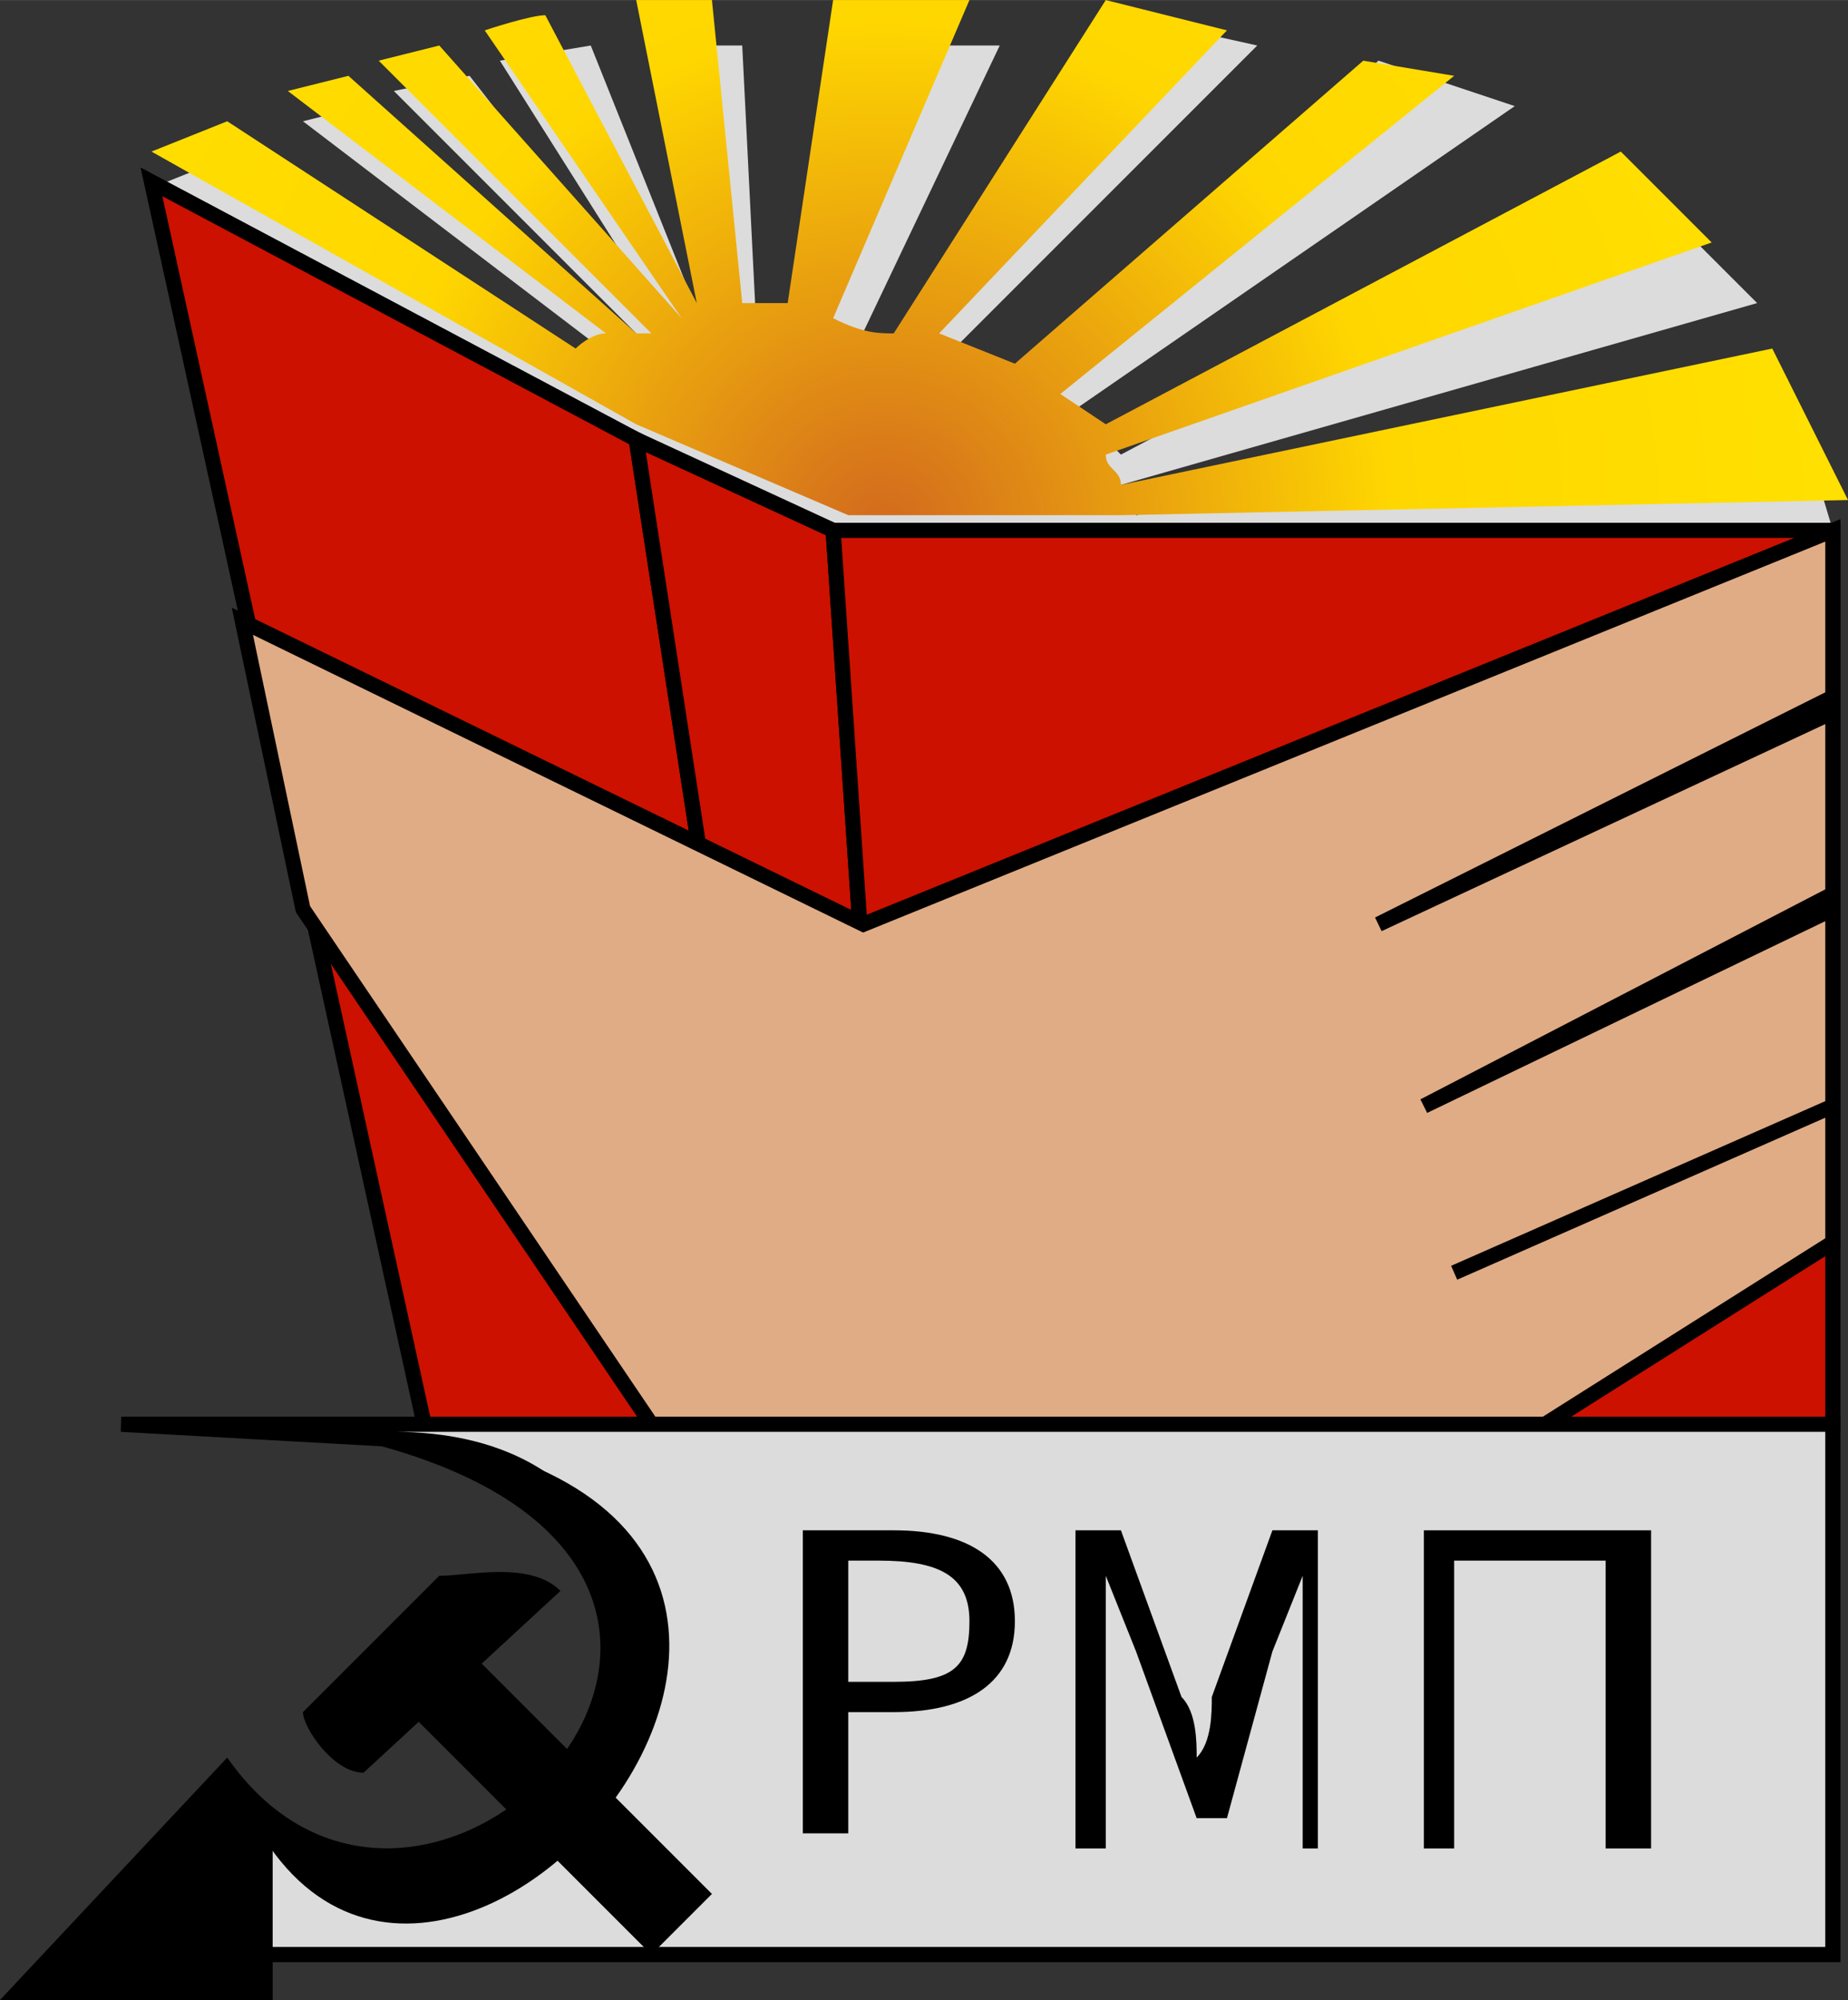
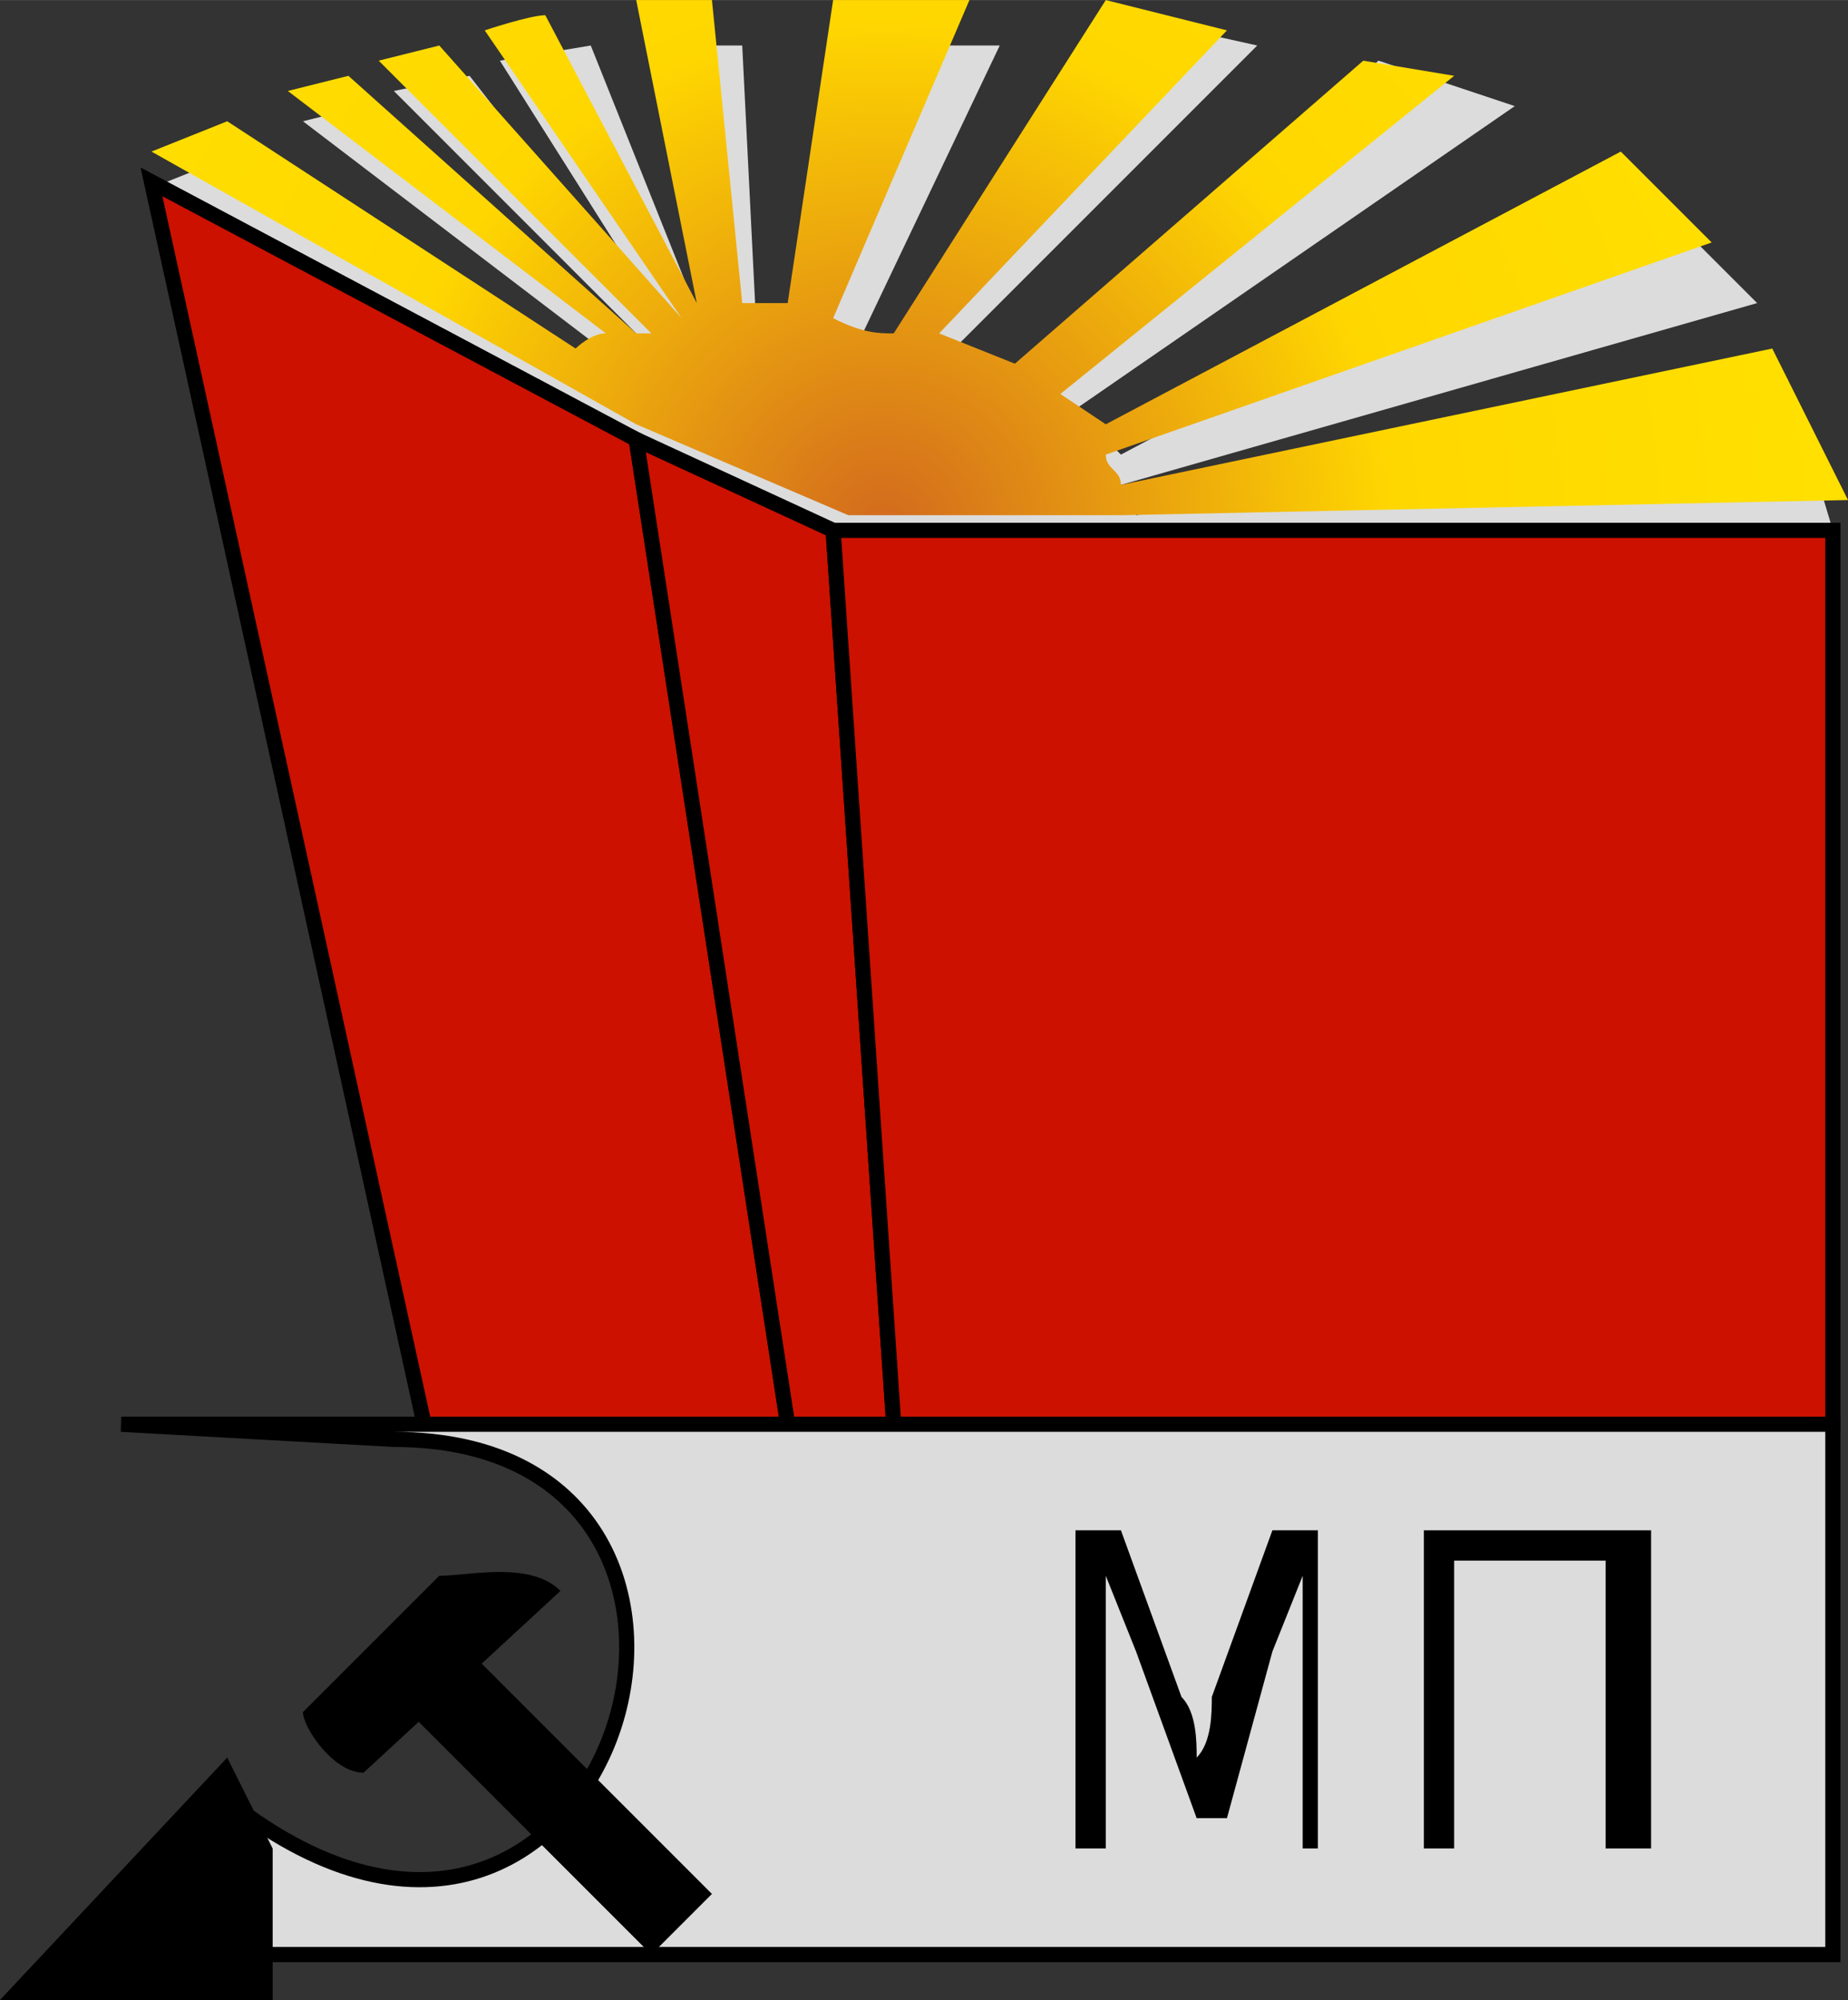
<svg xmlns="http://www.w3.org/2000/svg" enable-background="new 0 0 12.2 13.2" height="328.942" viewBox="0 0 12.2 13.2" width="304.005">
  <rect x="0" y="0" width="12.2" height="13.2" fill="#333333" stroke="none" />
  <radialGradient id="a" cx="5.83" cy="12.5" gradientTransform="matrix(1 0 0 -1 0 16)" gradientUnits="userSpaceOnUse" r="16.1">
    <stop offset="0" stop-color="#d2691e" />
    <stop offset=".21" stop-color="#ffd700" />
    <stop offset="1" stop-color="#ff0" />
  </radialGradient>
  <path d="m5.7 3.6-1.4-.7-3.2-1.7.5-.2 2.3 1.5s.1-.1.2-.1l-2.1-1.6.4-.1 1.9 1.7h.1l-1.8-1.8.5-.1 1.4 1.8-1.2-1.9s.6-.1.6-.1l.8 2-.4-2h.6l.1 2h.3l.3-2h1l-1 2.1c.3-.1.3-.1.4-.1l1.4-2.2.9.2-2 2 .5.2 2.3-2.1.9.3-2.9 2 .3.3 3.4-1.8.8.8-4.2 1.2c0 .1.1.1.1.2l4.3-.9.3 1-4.6.1z" fill="#dcdcdc" />
  <path d="m5.6 3.4-1.4-.6-3.2-1.8.5-.2 2.3 1.5s.1-.1.2-.1l-2.1-1.6.4-.1 1.9 1.7h.1l-1.8-1.8.4-.1 1.6 1.8-1.3-1.9s.3-.1.4-.1l1 1.9-.4-2h.5l.2 2h.3l.3-2h.9l-.9 2.1c.2.1.3.1.4.1l1.4-2.2.8.2-1.9 2 .5.2 2.3-2 .6.1-2.6 2.1.3.2 3.4-1.8.6.6-4 1.4c0 .1.1.1.1.2l4.3-.9.5 1-4.8.1z" fill="url(#a)" />
  <g stroke="#000" stroke-width=".1">
    <path d="m1 1.2 3.2 1.7 1 6.5h-2.4z" fill="#c10" />
    <path d="m5.5 3.5-1.3-.6 1 6.5h.7z" fill="#c10" />
    <path d="m5.5 3.5h6.6v5.9h-6.2z" fill="#c10" />
-     <path d="m5.7 6.1 6.4-2.6v1.1l-3 1.5 3-1.4v1.2l-2.7 1.4 2.7-1.3v1.3l-2.5 1.1 2.5-1.1v.9l-1.9 1.2h-5-.9l-2.3-3.4-.4-1.9z" fill="#e0ac85" />
    <path d="m.8 9.4h11.3v3.5h-11.3l.6-1.1c2.6 2.2 4-2.3 1.2-2.3z" fill="#dcdcdc" />
  </g>
  <path d="m1.8 13.1h10.3" fill="none" />
  <g enable-background="new">
-     <path d="m5.3 10.1h.6c.5 0 .8.2.8.6s-.3.6-.8.6h-.3v.8h-.3zm.6 1c.4 0 .5-.1.5-.4s-.2-.4-.6-.4h-.2v.8z" />
    <path d="m7.1 10.1h.3l.4 1.1c.1.1.1.3.1.4.1-.1.1-.3.1-.4l.4-1.1h.3v2.1h-.1v-1.2c0-.2 0-.4 0-.6l-.2.5-.3 1.1h-.2l-.4-1.1-.2-.5v.6 1.2h-.2z" />
    <path d="m9.4 10.1h1.5v2.1h-.3v-1.9h-1v1.9h-.2z" />
  </g>
  <path d="m2.7 11.3.4-.4 1.6 1.6-.4.4z" />
  <path d="m2.4 11.7c-.2 0-.4-.3-.4-.4.3-.3.6-.6.9-.9.2 0 .6-.1.8.1z" />
-   <path d="m1.5 11.6c1.4 2 4.6-1.6.3-2.2 5.5 0 .8 5.6-.3 2.2z" />
+   <path d="m1.5 11.6z" />
  <path d="m1.8 13.2h-1.8l1.5-1.6.3.6z" />
</svg>